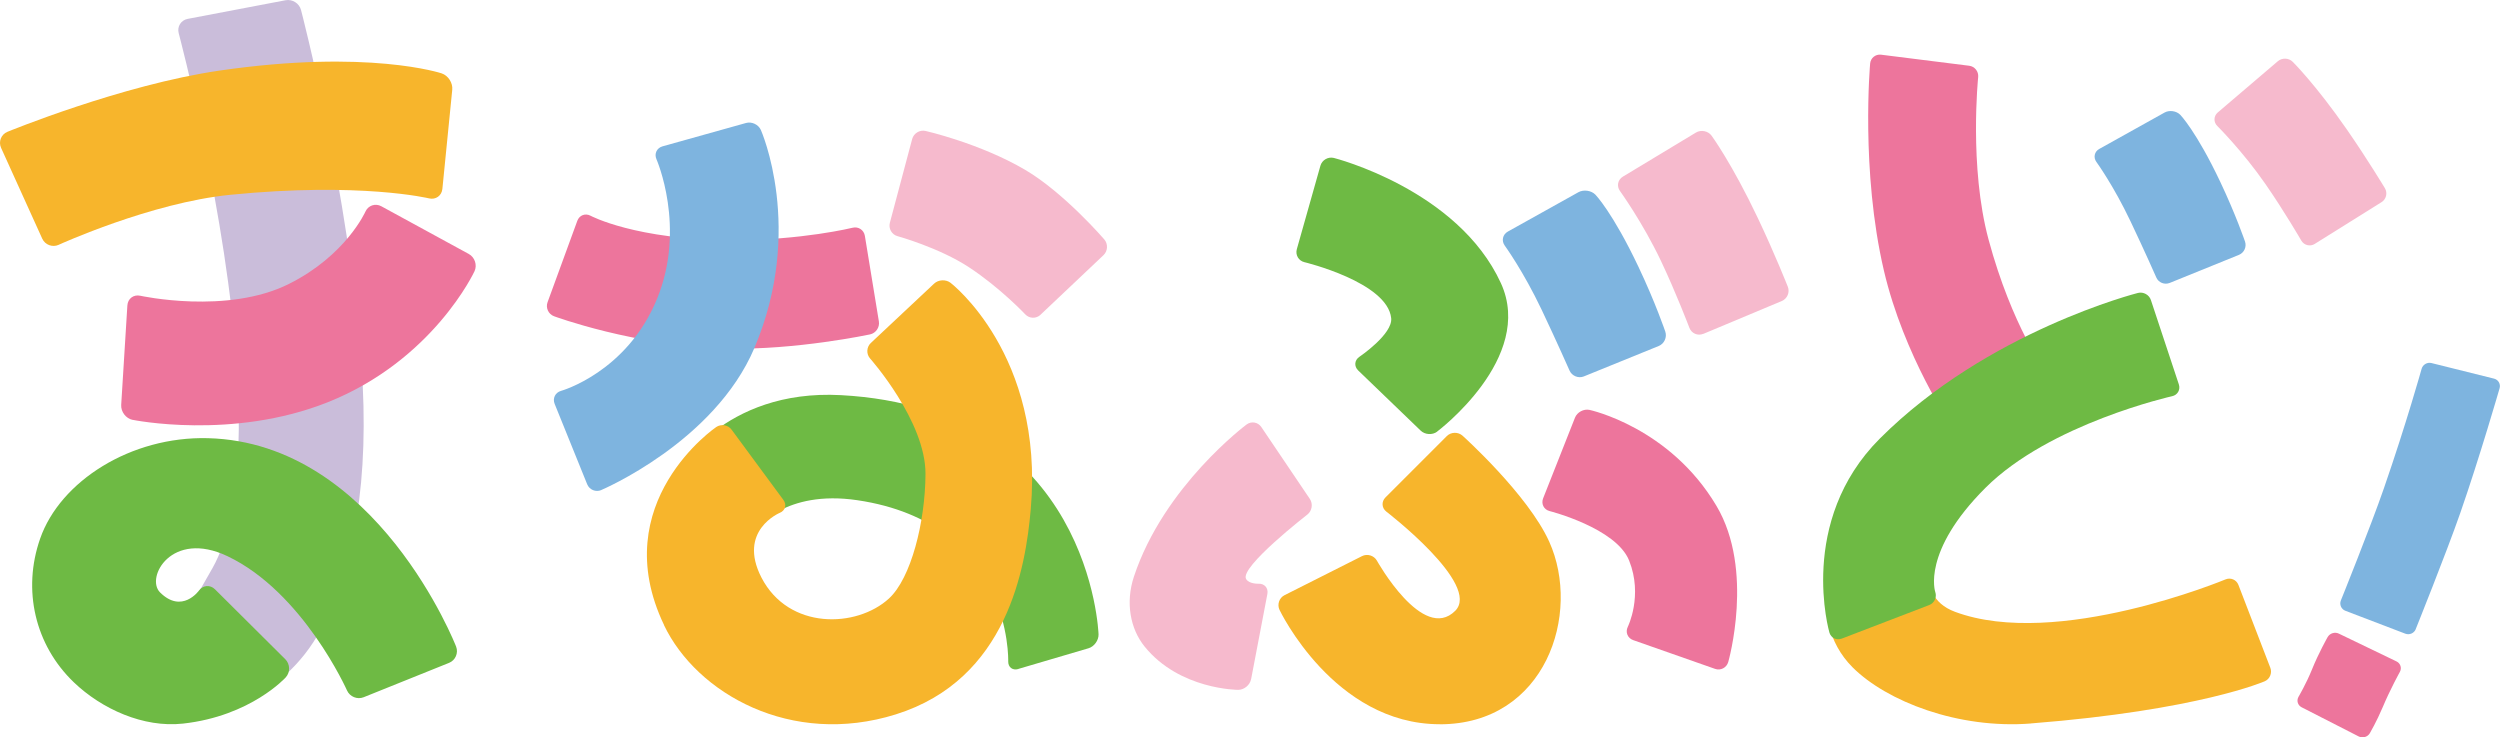
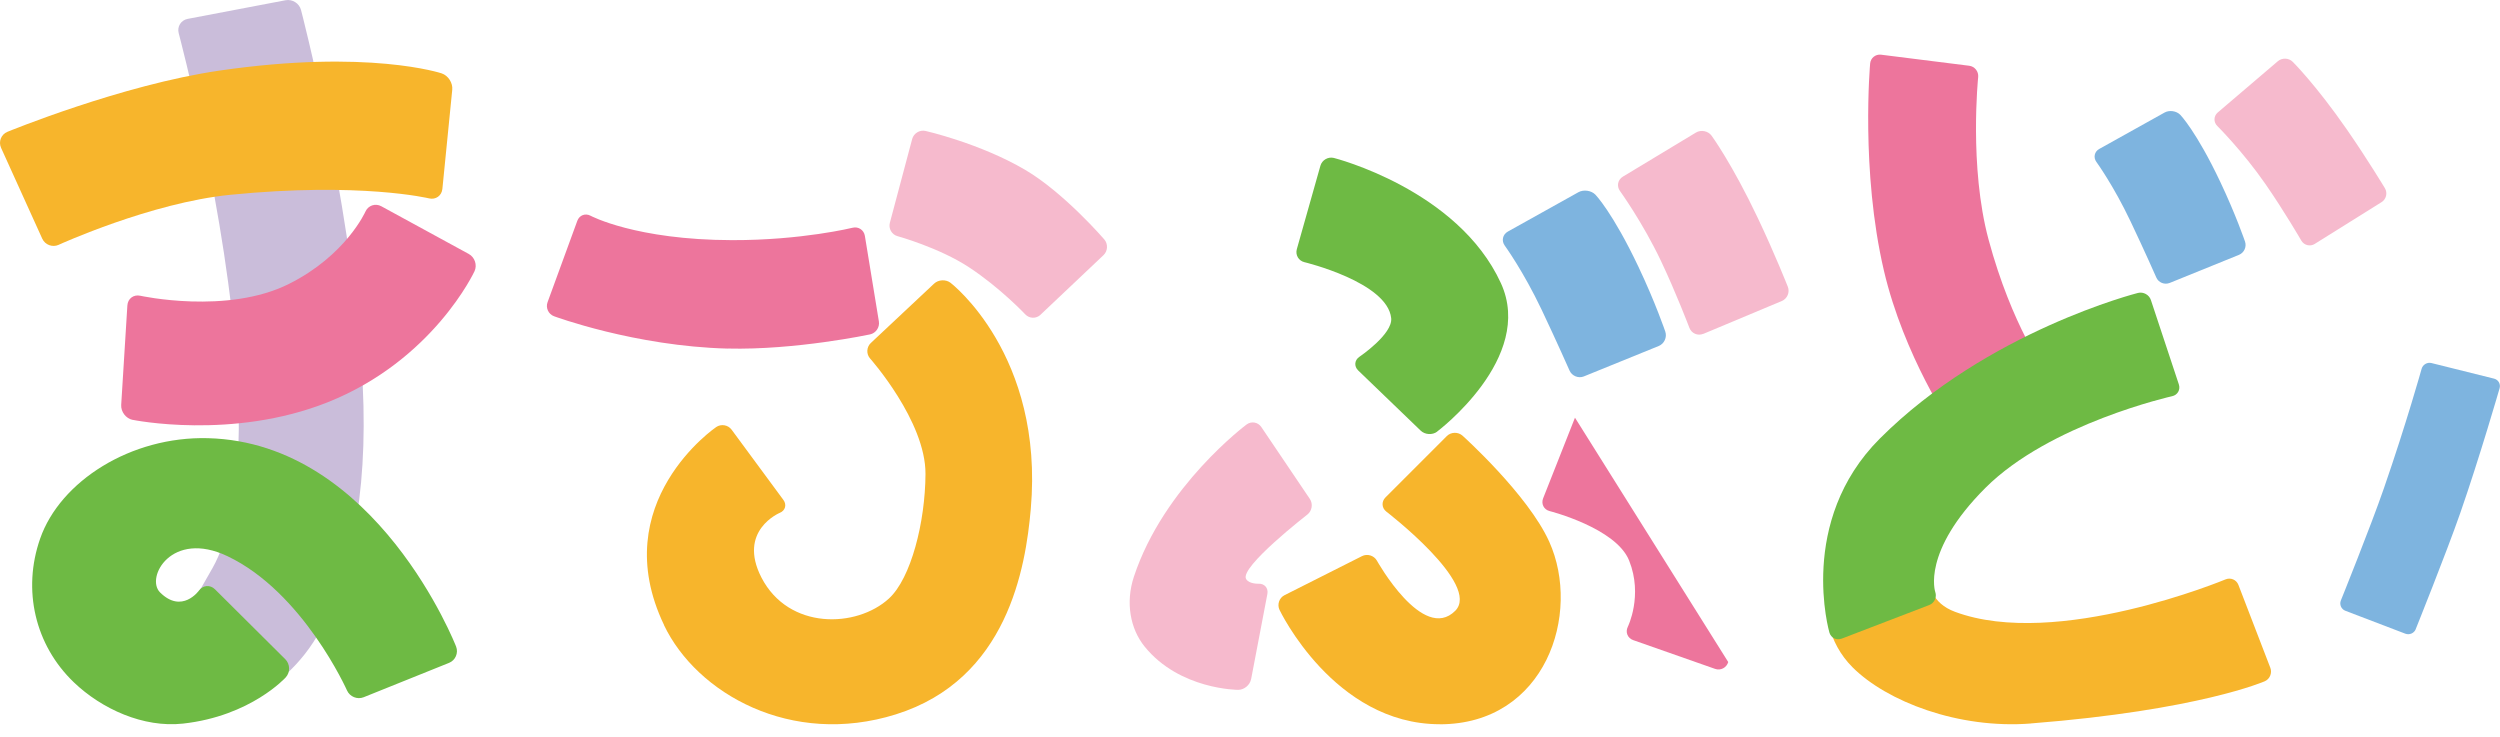
<svg xmlns="http://www.w3.org/2000/svg" id="_レイヤー_2" data-name="レイヤー 2" width="433.39" height="127.83" viewBox="0 0 433.39 127.83">
  <g id="_レイヤー_1-2" data-name="レイヤー 1">
    <g>
      <path d="M340.84,74.49c-.83.48-1.95.22-2.49-.57,0,0-8.28-12.14-11.76-26.99-4.06-17.35-2.39-35.93-2.39-35.93.09-.95.93-1.63,1.88-1.52l15.3,1.92c.95.12,1.64.99,1.55,1.95,0,0-1.61,15.51,1.8,28.19,4.05,15.01,9.94,22.98,9.94,22.98.57.77.36,1.79-.47,2.27l-13.36,7.7Z" fill="#ed759c" />
      <path d="M352.1,125.42c-12.65,1-25.05-3.85-30.95-9.74-8.7-8.7-2.81-22.94-2.81-22.94.36-.88,1.45-1.57,2.4-1.53l14.36.62c.96.04,1.37.76.91,1.6,0,0-5.2,9.61,2.9,12.63,17.64,6.58,46.9-5.62,46.9-5.62.88-.37,1.89.06,2.23.95l5.54,14.39c.34.89-.09,1.94-.97,2.32,0,0-11.38,5.02-40.52,7.31Z" fill="#f7b52c" />
      <path d="M319.25,110.71c-.89.34-1.84-.13-2.11-1.05,0,0-5.63-19.27,8.75-33.64,18.65-18.65,44.75-25.24,44.75-25.24.93-.23,1.93.32,2.23,1.23l4.85,14.64c.3.91-.22,1.82-1.15,2.03,0,0-21.23,4.74-32.39,15.9-11.11,11.11-8.69,18.05-8.69,18.05.32.9-.16,1.92-1.05,2.26l-15.19,5.83Z" fill="#6eba44" />
      <path d="M376.12,49.05c-.89.36-1.93-.06-2.31-.94,0,0-2.01-4.57-4.48-9.76-2.95-6.21-5.91-10.28-5.91-10.28-.56-.77-.34-1.79.5-2.25l11.32-6.31c.84-.47,2.06-.29,2.73.4,0,0,2.77,2.85,6.9,11.56,2.74,5.77,4.32,10.41,4.32,10.41.31.91-.16,1.94-1.05,2.3l-12.01,4.87Z" fill="#7eb4df" />
      <path d="M401.29,42.28c-.81.51-1.87.25-2.35-.58,0,0-2.97-5.13-6.25-9.85-3.92-5.65-8.31-10.01-8.31-10.01-.68-.67-.64-1.73.09-2.35l10.41-8.88c.73-.62,1.88-.58,2.56.09,0,0,3.97,3.91,9.46,11.83,3.63,5.25,6.54,10.1,6.54,10.1.49.82.23,1.91-.58,2.41l-11.58,7.24Z" fill="#f6bacd" />
      <path d="M249.14,74.83c-.83.62-2.11.54-2.86-.18l-10.83-10.43c-.74-.72-.65-1.78.2-2.36,0,0,5.82-3.93,5.52-6.71-.67-6.25-15.04-9.7-15.04-9.7-1.01-.24-1.6-1.25-1.32-2.25l4.09-14.47c.28-.99,1.33-1.6,2.33-1.35,0,0,21.5,5.43,28.96,21.71,5.95,12.98-11.05,25.72-11.05,25.72Z" fill="#6eba44" />
      <path d="M249.59,125.55c-18.36,0-27.78-19.83-27.78-19.83-.44-.93-.05-2.08.87-2.54l13.43-6.77c.92-.47,2.09-.11,2.59.79,0,0,7.97,14.29,13.57,8.69,4.55-4.55-11.93-17.19-11.93-17.19-.82-.63-.89-1.74-.16-2.47l10.63-10.63c.73-.73,1.96-.76,2.73-.07,0,0,11.33,10.18,15.03,18.38,5.62,12.46-.62,31.65-18.98,31.65Z" fill="#f7b52c" />
      <path d="M216.88,117.74c-.19,1.02-1.2,1.85-2.23,1.85,0,0-10.15,0-16.22-7.5-2.51-3.1-3.34-7.65-1.86-12.12,5.19-15.71,19.53-26.38,19.53-26.38.83-.62,1.98-.42,2.56.44l8.41,12.46c.58.86.38,2.08-.43,2.71,0,0-11.73,9.1-10.63,11.15.49.91,2.17.84,2.17.84,1.03-.04,1.72.76,1.53,1.77l-2.82,14.77Z" fill="#f6bacd" />
-       <path d="M299.6,114.77c-.29.99-1.32,1.53-2.29,1.18l-14.18-4.98c-.98-.34-1.4-1.38-.94-2.31,0,0,2.67-5.39.23-11.48-2.25-5.65-13.78-8.58-13.78-8.58-1-.25-1.51-1.25-1.13-2.21l5.52-13.98c.38-.96,1.52-1.57,2.53-1.35,0,0,13.89,2.97,22,16.64,6.62,11.14,2.04,27.07,2.04,27.07Z" fill="#ed759c" />
+       <path d="M299.6,114.77c-.29.99-1.32,1.53-2.29,1.18l-14.18-4.98c-.98-.34-1.4-1.38-.94-2.31,0,0,2.67-5.39.23-11.48-2.25-5.65-13.78-8.58-13.78-8.58-1-.25-1.51-1.25-1.13-2.21l5.52-13.98Z" fill="#ed759c" />
      <path d="M274.59,65.25c-.96.39-2.08-.07-2.5-1.01,0,0-2.18-4.94-4.84-10.55-3.19-6.71-6.39-11.11-6.39-11.11-.61-.84-.37-1.93.54-2.44l12.23-6.82c.9-.5,2.23-.31,2.95.43,0,0,2.99,3.08,7.45,12.49,2.96,6.23,4.66,11.25,4.66,11.25.33.98-.18,2.1-1.14,2.49l-12.97,5.27Z" fill="#7eb4df" />
      <path d="M295.27,57.87c-.95.4-2.03-.07-2.4-1.03,0,0-2.27-5.99-4.93-11.6-3.19-6.71-7.11-12.13-7.11-12.13-.61-.84-.38-1.96.51-2.49l12.66-7.64c.88-.53,2.11-.29,2.72.55,0,0,3.55,4.86,8.01,14.27,2.96,6.23,5.2,11.91,5.2,11.91.38.96-.09,2.07-1.04,2.47l-13.61,5.7Z" fill="#f6bacd" />
      <path d="M35.33,124.51c-1.16.23-2.16-.55-2.22-1.74l-.77-16.42c-.06-1.19.76-2.61,1.81-3.16,0,0,.03-.02,2.71-4.75,2.64-4.68,5.47-14.38,4.25-34.04-1.67-26.95-10.13-58.64-10.13-58.64-.31-1.15.4-2.27,1.56-2.49L49.51.04c1.17-.22,2.37.54,2.67,1.68,0,0,8.31,31.71,10.47,61.28,1.49,20.32-1.29,35.22-7,46.06-6.72,12.75-20.33,15.44-20.33,15.44Z" fill="#cabdda" />
      <path d="M60.16,119.7c.48,1.08,1.78,1.61,2.88,1.17l14.81-5.96c1.1-.44,1.65-1.71,1.22-2.82,0,0-13.74-35.37-43.02-36.13-13.38-.35-25.62,7.47-29.09,17.41-3.12,8.92-.88,18.46,5.83,24.9,4.84,4.64,12.08,7.92,18.92,7.17,11.8-1.3,17.84-8.03,17.84-8.03.79-.88.75-2.29-.09-3.13l-12.19-12.12c-.84-.84-2.1-.73-2.79.23,0,0-2.94,4.09-6.74.3-2.56-2.56,2-10.88,11.68-6.28,13.14,6.24,20.74,23.29,20.74,23.29Z" fill="#6eba44" />
      <path d="M22.99,72.79c-1.16-.24-2.05-1.41-1.98-2.59l1.07-17.24c.07-1.19,1.08-1.95,2.24-1.69,0,0,15.06,3.32,25.79-2.06,9.87-4.94,13.23-12.51,13.23-12.51.48-1.09,1.73-1.51,2.77-.94l15.16,8.27c1.04.57,1.49,1.92.99,2.99,0,0-7.12,15.41-25.44,22.71-16.57,6.6-33.83,3.05-33.83,3.05Z" fill="#ed759c" />
      <path d="M10.18,42.44c-1.08.49-2.37.01-2.86-1.07L.19,25.64c-.49-1.08,0-2.34,1.1-2.79,0,0,19.8-8.14,36.75-10.61,25.85-3.77,38.53.48,38.53.48,1.13.38,1.95,1.65,1.83,2.84l-1.71,17.19c-.12,1.18-1.16,1.92-2.31,1.64,0,0-11.87-2.87-34.46-.62-13.76,1.37-29.73,8.66-29.73,8.66Z" fill="#f7b52c" />
      <path d="M126.15,60.43c-16.12-.41-30.11-5.61-30.11-5.61-.97-.36-1.47-1.45-1.12-2.42l5.16-14.12c.35-.97,1.39-1.37,2.3-.88,0,0,7.8,4.19,24.52,4.23,12.08.03,20.9-2.15,20.9-2.15,1-.25,1.96.38,2.13,1.4l2.43,14.84c.17,1.02-.52,2.03-1.53,2.25,0,0-12.91,2.75-24.69,2.45Z" fill="#ed759c" />
-       <path d="M104.23,84.96c-.95.4-2.05-.05-2.44-1.01l-5.64-13.94c-.39-.96.11-1.97,1.11-2.25,0,0,11.41-3.19,16.64-15.95,5.09-12.41-.1-24.21-.1-24.21-.42-.95.06-1.95,1.05-2.23l14.48-4.05c1-.28,2.15.27,2.57,1.21,0,0,7.63,17.17-1.12,37.79-6.93,16.34-26.55,24.63-26.55,24.63Z" fill="#7eb4df" />
      <path d="M180.38,54.57c-.75.71-1.94.68-2.65-.08,0,0-4.34-4.61-9.77-8.17-5.18-3.4-12.37-5.38-12.37-5.38-1-.27-1.59-1.32-1.33-2.31l3.87-14.53c.27-1,1.31-1.63,2.32-1.4,0,0,9.46,2.15,17.28,6.75,6.76,3.98,13.71,12.06,13.71,12.06.67.78.61,2.01-.14,2.72l-10.92,10.33Z" fill="#f6bacd" />
-       <path d="M176.53,115.98c-.99.29-1.78-.31-1.75-1.35,0,0,.73-23.95-26.18-27.92-12.54-1.85-17.45,4.96-17.45,4.96-.6.84-1.79,1.04-2.63.44l-10.63-7.5c-.84-.6-1.13-1.82-.63-2.73,0,0,8.01-14.49,28.53-13.38,43.39,2.35,44.65,41.47,44.65,41.47.03,1.03-.75,2.12-1.74,2.41l-12.16,3.58Z" fill="#6eba44" />
      <path d="M115.12,108.36c-10.18-21.26,9.04-34.33,9.04-34.33.85-.58,2.06-.38,2.67.46l8.98,12.18c.61.83.33,1.84-.62,2.23,0,0-7.39,3.06-3.19,11.22,4.72,9.14,16.51,8.76,22.1,3.64,3.83-3.51,6.3-13.24,6.34-21.6.04-9.16-9.6-20.01-9.6-20.01-.69-.77-.63-1.98.12-2.69l10.97-10.29c.75-.71,2.04-.77,2.86-.14,0,0,16.26,12.45,13.9,39.23-.89,10.13-4.02,29.51-23.39,35.58-18.15,5.69-34.52-3.63-40.19-15.47Z" fill="#f7b52c" />
      <path d="M418.79,109.06c-.28.71-1.1,1.07-1.82.79l-10.39-3.97c-.71-.27-1.06-1.08-.78-1.78,0,0,5.17-12.81,7.46-19.44,3.95-11.4,6.54-20.72,6.54-20.72.21-.74.98-1.19,1.72-1l10.84,2.7c.74.18,1.17.94.96,1.67,0,0-3.46,11.99-6.82,21.63-2.43,6.96-7.72,20.12-7.72,20.12Z" fill="#7eb4df" />
-       <path d="M413.06,122.59c-1.01,2.41-2.23,4.51-2.23,4.51-.38.66-1.25.92-1.93.57l-9.9-5.06c-.68-.35-.92-1.17-.53-1.83,0,0,1.36-2.32,2.32-4.71,1.15-2.86,2.72-5.63,2.72-5.63.38-.66,1.25-.94,1.94-.6l10,4.82c.69.33.95,1.15.58,1.82,0,0-1.68,3.03-2.97,6.11Z" fill="#ed759c" />
    </g>
  </g>
</svg>